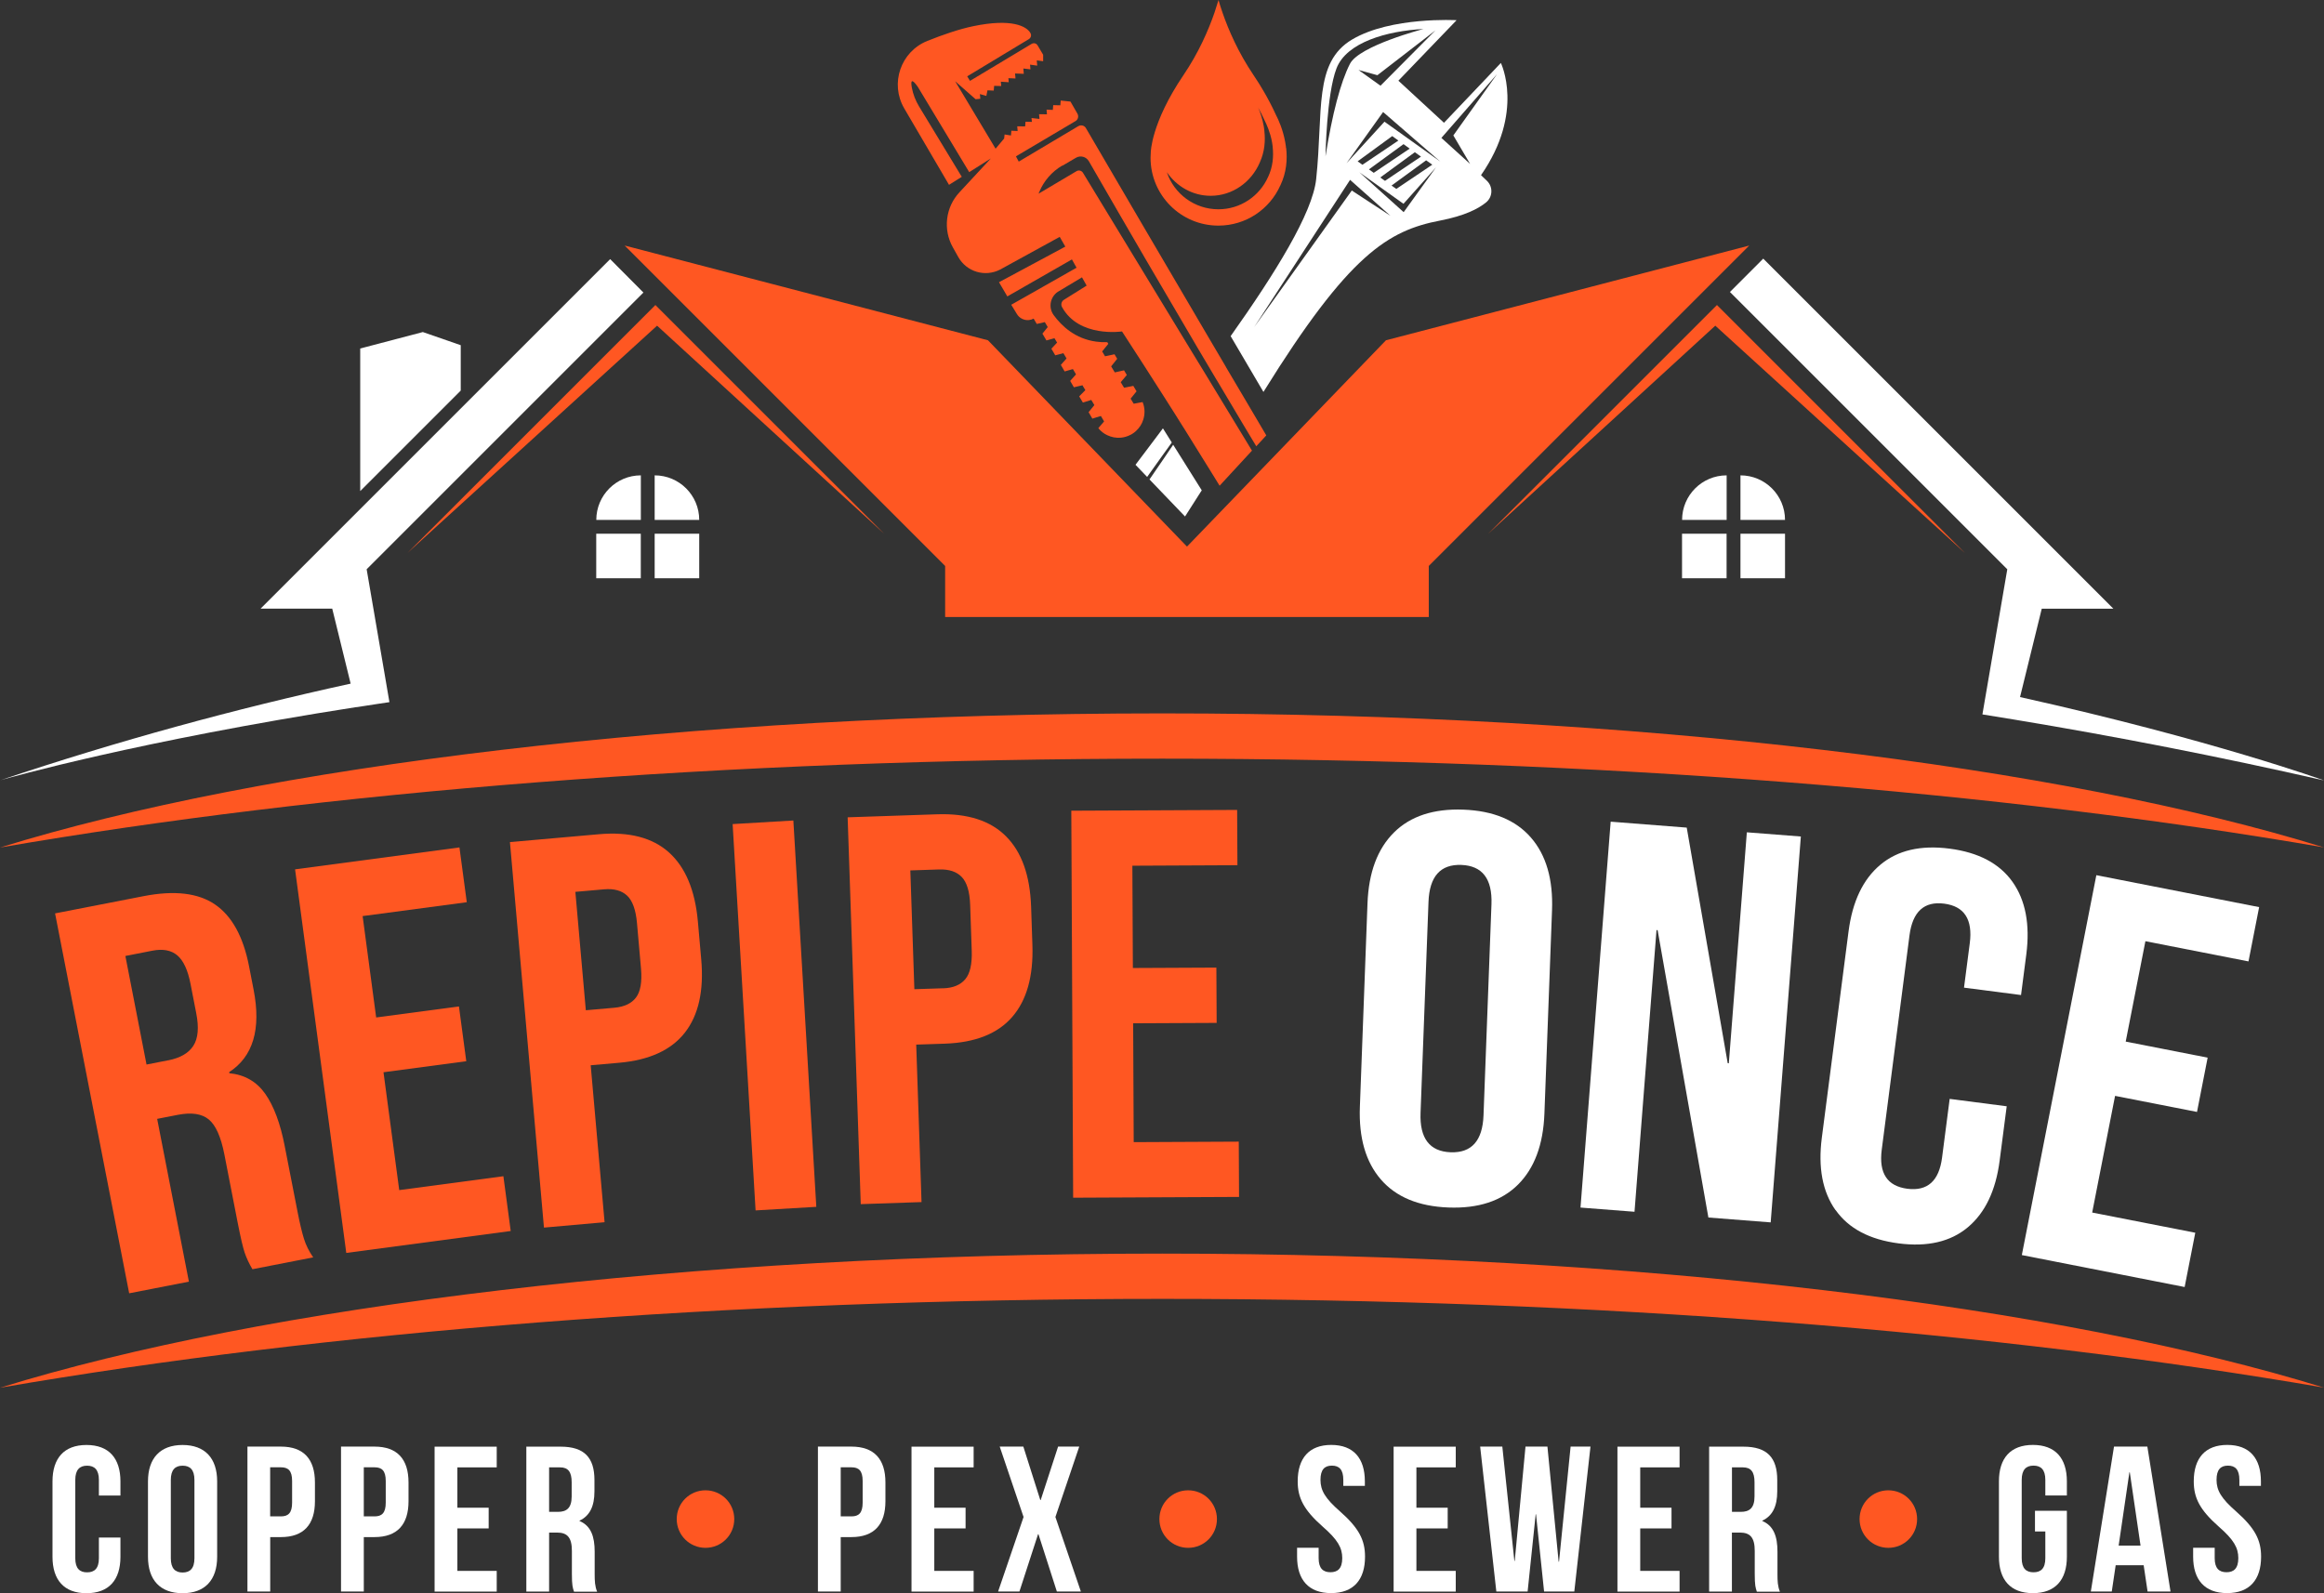
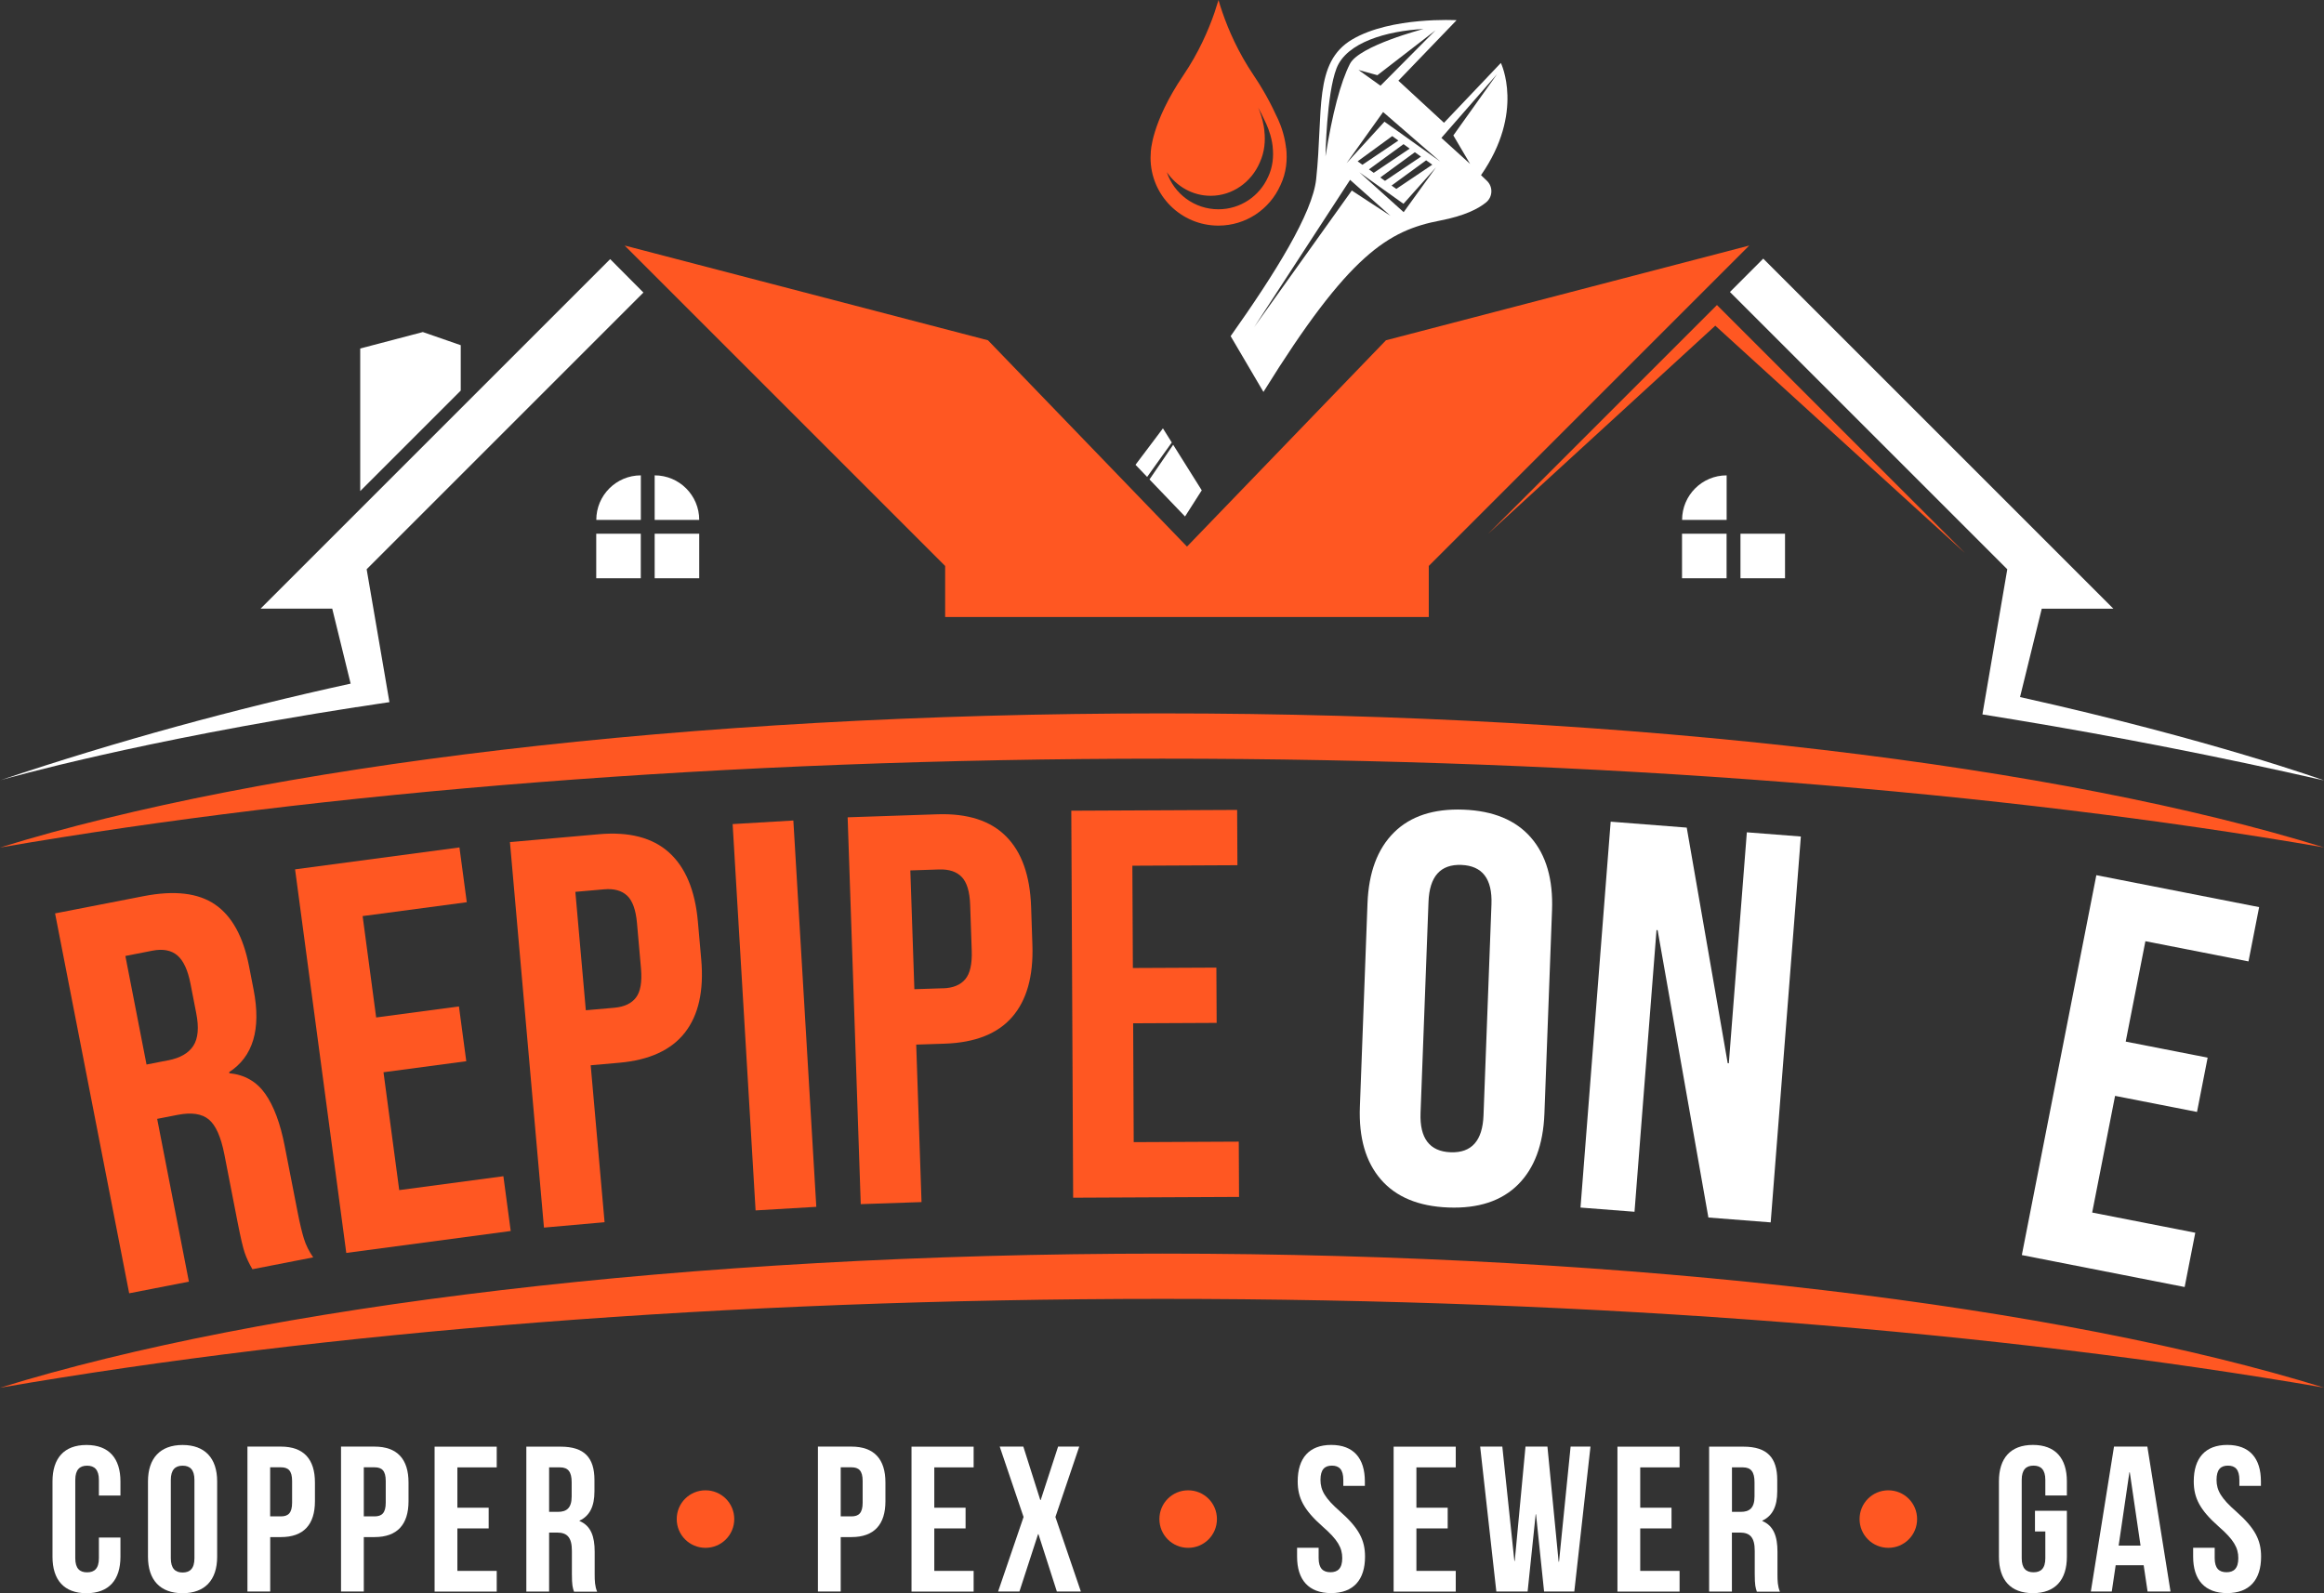
<svg xmlns="http://www.w3.org/2000/svg" id="Layer_2" data-name="Layer 2" viewBox="0 0 415.23 284.72">
  <rect x="0" y="0" width="415.23" height="284.72" fill="#333333" stroke="none" />
  <defs>
    <style> .cls-1 { fill: #ff5722; } .cls-2 { fill: #fff; } </style>
  </defs>
  <g id="Layer_1-2" data-name="Layer 1">
    <g>
      <g>
-         <path class="cls-1" d="M189.81,29.62l2.42-1.42c.81-.48,1.84-.2,2.31.6,7.18,12.47,13.64,23.53,19.35,33.22.7,1.19,1.4,2.36,2.08,3.51.47.79.93,1.57,1.39,2.34.02.05.05.08.08.12,1.62,2.75,3.19,5.38,4.69,7.88.8,1.33,1.57,2.62,2.33,3.88l1.79-1.94c-.85-1.44-1.71-2.91-2.59-4.4-1.52-2.56-3.06-5.17-4.61-7.8-.01-.02-.03-.05-.03-.07-.47-.77-.92-1.54-1.37-2.33-.73-1.22-1.44-2.44-2.16-3.67-7.76-13.19-15.57-26.55-21.47-36.65-.27-.47-.87-.62-1.35-.35l-10.65,6.34-.5-.94,10.64-6.3c.47-.27.61-.87.34-1.34-.42-.74-.84-1.45-1.24-2.15l-1.74-.18-.07.85-1.27-.03-.07.85-1.12-.05.07.84-1.41-.02.07.84-1.42-.16.07.69-1.14-.03-.07.84-1.41-.02.07.84-1.12-.05-.07.85-1.14-.18-.08.72-1.53,1.82-7.22-12.05,3.65,3.21.84-.08-.07-.84,1.15.33.2-1,1.12.05.07-.85,1.27.03-.07-.77,1.41.09-.06-.72,1.27.05-.08-.89,1.56.06-.08-.95,1.27.15-.07-.84,1.28.18-.08-.94,1.14.15v-1.16c-.37-.62-.7-1.18-.99-1.66-.22-.39-.69-.5-1.07-.28l-11.01,6.61-.5-.81,11.03-6.66c.36-.23.49-.69.27-1.07-.66-1.2-3.32-2.67-10.23-1.23-2.52.52-5.46,1.54-8.19,2.63-4.77,1.92-6.72,7.62-4.13,12.06l8,13.66,2.28-1.43-7.62-12.56c-.64-1.06-1.09-2.2-1.31-3.42-.19-1.07-.11-1.79,1.07-.11l9.19,15.25,3.86-2.44-5.61,6.05c-2.49,2.67-2.96,6.66-1.17,9.84l.97,1.73c1.49,2.65,4.79,3.62,7.48,2.23l10.64-5.84,1,1.74-8.86,4.76-2.99,1.6,1.49,2.54,2.95-1.69,8.59-4.92.83,1.48-8.56,4.86-3.11,1.76,1.01,1.66c.45.75,1.29,1.15,2.12,1.08.3-.03.59-.11.87-.26l.56.95,1.44-.33.52.89-.95,1.17.72,1.22,1.43-.4.47.78-1.02,1.1.41.69.28.49.18-.05,1.28-.33.56.94-.55.62-.47.53.68,1.17,1.22-.35.26-.07.43.73.12.22-1.04,1.16.66,1.14,1.53-.36.52.87-1.1,1.11.66,1.11,1.5-.47.55.92-1.03,1.27.67,1.15,1.53-.47.57.97-.85.99-.18.22c.44.55.99.97,1.59,1.25.75.36,1.58.52,2.42.45.6-.06,1.2-.23,1.77-.53.07-.03.14-.07.19-.1.28-.17.55-.36.77-.58.61-.56,1.06-1.26,1.29-2.03.32-1,.3-2.11-.12-3.13l-1.59.3-.55-.91,1.06-1.31-.58-.97-1.65.33-.6-.99,1.09-1.29-.5-.83-1.65.37-.65-1.08,1.08-1.35-.48-.81-1.69.36-.52-.87,1.1-1.35-.18-.3c-.69.02-1.35-.01-1.98-.1-3.75-.5-6.17-2.79-7.6-4.74-1.06-1.45-.56-3.5,1.02-4.33l4.04-2.42.83,1.48-4,2.5c-.48.26-.66.86-.4,1.33,3.03,5.53,10.72,4.36,10.72,4.36,2.69,4.13,5.22,8.07,7.6,11.81.59.92,1.17,1.84,1.74,2.74.52.83,1.03,1.64,1.53,2.44.07.11.15.23.22.34,1.76,2.82,3.44,5.51,5.01,8.07.45.74.9,1.45,1.34,2.17l5.78-6.27-2.23-3.67-4.77-7.85-.09-.15-1.42-2.34-2.06-3.37-19.63-32.28c-.24-.39-.75-.52-1.15-.28l-6.78,4.02.14-.34c.82-1.96,2.25-3.6,4.08-4.68Z" />
        <path class="cls-2" d="M264.61,31.31c7.86-11.29,3.55-20.06,3.55-20.06l-10.16,10.69-8.15-7.52,10.4-10.81s-11.7-.67-18.65,3.44c-6.96,4.11-5.14,12.8-6.44,24.97-.65,6.08-7.31,16.8-15.28,28.05l5.86,9.97s.03-.06.05-.08c15.23-24.54,22.23-28.76,31.54-30.55,4.37-.84,6.83-2.12,8.2-3.25,1.19-.98,1.25-2.78.14-3.85l-1.06-1.01ZM246.66,15.32l-3.94-2.82,3.38.94,10.37-8.01-9.81,9.88ZM238.79,12.23c1.78-4.65,8.96-6.7,15.55-7.05,0,0-11.49,2.98-13.15,6.24-1.66,3.25-3.16,8.94-4.36,16.52,0,0,.17-11.07,1.96-15.71ZM241.53,34.04l-17.44,24.41,17.13-26.31,7.22,6.43-6.91-4.52ZM247.46,32.32l-.85-.6,6.18-4.52,1.1.79-6.43,4.33ZM254.81,28.65l1.1.78-6.43,4.33-.85-.6,6.18-4.51ZM245.44,30.88l-.85-.61,6.18-4.51,1.1.8-6.43,4.33ZM243.42,29.44l-.85-.61,6.18-4.51,1.1.8-6.43,4.33ZM250.8,37.92l-7.92-7.13,7.88,5.63,5.81-6.51-5.78,8.01ZM247.37,21.74l-6.78,7.42,6.53-9.14,10.21,8.85-9.96-7.12ZM257.53,24.65l9.95-11.4-7.81,10.95,3,5.1-5.13-4.65ZM208.03,81.81l-2.65,3.87,6.35,6.62c.91-1.42,1.84-2.87,2.77-4.34.07-.11.14-.22.22-.33l-5.11-8.15-1.58,2.33ZM209.36,79.07l-1.58-2.52c-.75.99-1.49,1.96-2.2,2.93-.92,1.22-1.83,2.42-2.7,3.58l2.08,2.17,2.7-3.78,1.7-2.37Z" />
        <path class="cls-1" d="M229.77,26.44s0-.09-.01-.14c0-.03,0-.05,0-.07-.03-.27-.08-.55-.13-.83-.41-2.28-1.24-4.07-1.64-4.83-1.46-3.24-3.26-5.98-3.26-5.98h0c-.24-.38-.49-.76-.75-1.15-2.73-4.04-4.48-8.07-5.56-11.2-.28-.81-.52-1.56-.71-2.23-.2.67-.44,1.42-.71,2.23-1.08,3.13-2.82,7.16-5.56,11.2-5.8,8.57-5.83,13.8-5.83,13.8h0c-.03.32-.04.64-.04.96,0,6.69,5.43,12.12,12.12,12.12,4.93,0,9.17-2.94,11.06-7.17,0-.01.01-.02.02-.03,1.09-2.29,1.26-4.63,1.03-6.68ZM226.56,31.63s0,.02-.01.03c-1.52,3.38-4.91,5.74-8.86,5.74-4.29,0-7.93-2.78-9.21-6.63,1.75,2.55,4.6,4.22,7.83,4.22,3.91,0,7.28-2.45,8.78-5.96,0,0,0-.01.01-.02.86-1.9,1-3.85.81-5.55h0s-.01-.08-.01-.12c0-.02,0-.04,0-.06-.03-.23-.06-.46-.1-.7-.24-1.4-.67-2.58-1-3.36.38.7.79,1.5,1.17,2.34.31.61.98,2.05,1.31,3.87.04.23.08.45.1.67,0,.02,0,.04,0,.06,0,.04.01.08.01.12.18,1.64.05,3.51-.82,5.35Z" />
        <g>
          <path class="cls-2" d="M63.7,126.38c.4-.06.81-.12,1.21-.19.86-.13,1.72-.26,2.59-.4.69-.1,1.38-.21,2.08-.31l-.31-1.8-.48-2.82-3.28-19.13,49.45-49.45-5.94-5.97-62.46,62.46h12.8l3.29,13.4c-20.58,4.5-41.49,10.19-62.55,17.25,1.72-.49,24.68-7,63.59-13.06Z" />
          <path class="cls-2" d="M358.64,101.75l-3.69,21.53-.37,2.15-.38,2.24c1.9.3,3.81.61,5.72.93,18.06,2.99,36.52,6.59,55.32,10.87,0,0-20.06-7.27-54.32-14.9h0s3.88-15.79,3.88-15.79h12.8l-62.56-62.56-5.95,5.96,49.55,49.55Z" />
          <path class="cls-2" d="M114.5,84.95h0c-4.4,0-7.96,3.57-7.96,7.96h0s7.96,0,7.96,0v-7.96Z" />
          <path class="cls-2" d="M124.93,92.91c0-4.4-3.57-7.96-7.96-7.96h0v7.96h7.96Z" />
          <rect class="cls-2" x="106.53" y="95.38" width="7.96" height="7.96" />
          <rect class="cls-2" x="116.97" y="95.38" width="7.96" height="7.96" />
          <path class="cls-2" d="M308.5,84.95h0c-4.4,0-7.96,3.57-7.96,7.96h0s7.96,0,7.96,0v-7.96Z" />
-           <path class="cls-2" d="M318.93,92.91c0-4.4-3.57-7.96-7.96-7.96h0v7.96h7.96Z" />
          <rect class="cls-2" x="300.53" y="95.38" width="7.96" height="7.96" />
          <rect class="cls-2" x="310.97" y="95.38" width="7.96" height="7.96" />
          <path class="cls-1" d="M0,151.46c57.76-9.97,129.7-15.88,207.69-15.88s149.8,5.9,207.54,15.86c-46.95-14.53-122.44-23.95-207.57-23.95S46.94,136.92,0,151.46Z" />
          <path class="cls-1" d="M0,248c57.76-9.97,129.7-15.88,207.69-15.88s149.8,5.9,207.54,15.86c-46.95-14.53-122.44-23.95-207.57-23.95S46.94,233.46,0,248Z" />
          <polygon class="cls-1" points="168.87 110.26 199.94 110.26 224.21 110.26 255.28 110.26 255.28 101.14 312.54 43.88 247.63 60.81 212.08 97.68 176.52 60.81 111.61 43.88 168.87 101.14 168.87 110.26" />
          <polygon class="cls-2" points="82.32 69.8 82.32 61.69 75.55 59.34 64.36 62.28 64.36 87.76 75.55 76.57 82.32 69.8" />
-           <polygon class="cls-1" points="117.1 54.51 72.81 98.81 117.4 58.2 157.99 95.4 117.1 54.51" />
          <polygon class="cls-1" points="306.77 54.51 265.88 95.4 306.47 58.2 351.06 98.81 306.77 54.51" />
        </g>
      </g>
      <g>
        <path class="cls-1" d="M9.84,163.23l15.81-3.08c5.49-1.07,9.75-.58,12.77,1.49,3.02,2.06,5.05,5.75,6.08,11.05l.81,4.17c1.37,7.05-.08,11.96-4.37,14.74l.04.19c2.74.27,4.87,1.5,6.41,3.68,1.53,2.18,2.69,5.28,3.47,9.29l2.33,11.93c.38,1.94.75,3.49,1.11,4.66.36,1.17.92,2.29,1.66,3.35l-10.86,2.12c-.6-1.02-1.06-2.01-1.38-2.95-.32-.94-.72-2.68-1.22-5.2l-2.42-12.41c-.61-3.1-1.53-5.17-2.77-6.2-1.24-1.03-3.09-1.31-5.55-.83l-3.68.72,5.67,29.09-10.67,2.08-13.24-67.89ZM30.06,189.49c2.13-.42,3.63-1.28,4.48-2.59.85-1.31,1.03-3.25.52-5.84l-1.02-5.24c-.48-2.46-1.26-4.15-2.35-5.08-1.09-.93-2.57-1.21-4.44-.85l-4.85.95,3.78,19.4,3.88-.76Z" />
        <path class="cls-1" d="M52.71,155.36l29.38-3.92,1.31,9.79-18.61,2.48,2.42,18.12,14.79-1.97,1.31,9.79-14.79,1.97,2.81,21.06,18.61-2.48,1.31,9.79-29.38,3.92-9.15-68.56Z" />
        <path class="cls-1" d="M91.1,150.49l15.94-1.41c5.38-.47,9.54.61,12.49,3.26,2.94,2.65,4.66,6.76,5.16,12.34l.6,6.79c.49,5.58-.48,9.93-2.91,13.05-2.44,3.13-6.34,4.92-11.72,5.4l-5.12.45,2.48,28.05-10.83.96-6.08-68.9ZM109.78,180.09c1.77-.16,3.06-.77,3.86-1.83s1.09-2.77.89-5.14l-.72-8.17c-.21-2.36-.8-4-1.77-4.9s-2.34-1.28-4.12-1.12l-5.12.45,1.87,21.16,5.12-.45Z" />
        <path class="cls-1" d="M130.9,147.27l10.85-.64,4.1,69.04-10.85.64-4.1-69.04Z" />
        <path class="cls-1" d="M151.46,146.06l16-.54c5.4-.18,9.5,1.13,12.29,3.94,2.8,2.81,4.29,7.01,4.48,12.6l.23,6.81c.19,5.6-1.02,9.89-3.62,12.88-2.6,2.99-6.6,4.57-12,4.76l-5.14.17.95,28.14-10.86.37-2.34-69.12ZM168.51,176.62c1.78-.06,3.09-.6,3.95-1.62.86-1.02,1.24-2.71,1.16-5.08l-.28-8.2c-.08-2.37-.58-4.03-1.5-4.99-.92-.96-2.27-1.41-4.05-1.35l-5.14.17.72,21.23,5.14-.17Z" />
        <path class="cls-1" d="M191.4,144.88l29.64-.14.05,9.88-18.77.09.09,18.28,14.92-.07.05,9.88-14.92.07.1,21.24,18.77-.09.05,9.88-29.64.14-.33-69.16Z" />
        <path class="cls-2" d="M246.73,210.79c-2.72-3.13-3.97-7.47-3.76-13l1.36-36.34c.21-5.53,1.78-9.75,4.73-12.68,2.94-2.92,7.08-4.28,12.41-4.08,5.33.2,9.36,1.87,12.07,5,2.72,3.13,3.97,7.47,3.76,13l-1.36,36.34c-.21,5.53-1.79,9.76-4.73,12.68-2.94,2.92-7.08,4.28-12.41,4.08s-9.36-1.87-12.07-5ZM265.06,199.32l1.42-37.72c.17-4.54-1.62-6.88-5.37-7.03s-5.71,2.06-5.88,6.6l-1.42,37.72c-.17,4.54,1.62,6.88,5.37,7.03,3.75.14,5.71-2.06,5.88-6.6Z" />
        <path class="cls-2" d="M287.78,146.84l13.59,1.06,7.32,42.1.2.02,3.22-41.28,9.65.75-5.39,68.96-11.13-.87-9.07-51.35-.2-.02-3.93,50.34-9.65-.75,5.39-68.96Z" />
-         <path class="cls-2" d="M327.96,216.27c-2.33-3.29-3.15-7.61-2.45-12.97l4.77-36.84c.69-5.36,2.59-9.33,5.68-11.92,3.09-2.59,7.22-3.55,12.38-2.88,5.16.67,8.91,2.65,11.24,5.94,2.33,3.29,3.15,7.62,2.46,12.97l-.94,7.25-10.19-1.32,1.03-7.94c.55-4.25-.97-6.6-4.56-7.07-3.59-.47-5.66,1.43-6.21,5.67l-4.96,38.31c-.54,4.18.98,6.5,4.58,6.97,3.59.46,5.66-1.39,6.2-5.57l1.36-10.49,10.19,1.32-1.26,9.7c-.69,5.36-2.59,9.33-5.68,11.92-3.09,2.59-7.22,3.55-12.38,2.88-5.16-.67-8.91-2.65-11.24-5.94Z" />
        <path class="cls-2" d="M374.55,156.4l29.09,5.71-1.9,9.7-18.42-3.61-3.52,17.94,14.64,2.87-1.9,9.7-14.64-2.87-4.09,20.85,18.42,3.61-1.9,9.7-29.09-5.71,13.31-67.87Z" />
      </g>
    </g>
    <g>
      <path class="cls-2" d="M21.52,274.77v3.44c0,4.14-2.07,6.51-6.07,6.51s-6.07-2.37-6.07-6.51v-13.47c0-4.14,2.07-6.51,6.07-6.51s6.07,2.37,6.07,6.51v2.52h-3.85v-2.78c0-1.85-.81-2.55-2.11-2.55s-2.11.7-2.11,2.55v13.99c0,1.85.81,2.52,2.11,2.52s2.11-.67,2.11-2.52v-3.7h3.85Z" />
      <path class="cls-2" d="M26.44,264.74c0-4.14,2.18-6.51,6.18-6.51s6.18,2.37,6.18,6.51v13.47c0,4.14-2.18,6.51-6.18,6.51s-6.18-2.37-6.18-6.51v-13.47ZM30.52,278.47c0,1.85.81,2.55,2.11,2.55s2.11-.7,2.11-2.55v-13.99c0-1.85-.81-2.55-2.11-2.55s-2.11.7-2.11,2.55v13.99Z" />
      <path class="cls-2" d="M56.27,264.92v3.37c0,4.14-2,6.4-6.07,6.4h-1.92v9.73h-4.07v-25.9h5.99c4.07,0,6.07,2.26,6.07,6.4ZM48.27,262.22v8.77h1.92c1.29,0,2-.59,2-2.44v-3.89c0-1.85-.7-2.44-2-2.44h-1.92Z" />
      <path class="cls-2" d="M72.99,264.92v3.37c0,4.14-2,6.4-6.07,6.4h-1.92v9.73h-4.07v-25.9h5.99c4.07,0,6.07,2.26,6.07,6.4ZM65,262.22v8.77h1.92c1.29,0,2-.59,2-2.44v-3.89c0-1.85-.7-2.44-2-2.44h-1.92Z" />
      <path class="cls-2" d="M81.72,269.44h5.59v3.7h-5.59v7.59h7.03v3.7h-11.1v-25.9h11.1v3.7h-7.03v7.21Z" />
      <path class="cls-2" d="M102.55,284.42c-.22-.67-.37-1.07-.37-3.18v-4.07c0-2.4-.81-3.29-2.66-3.29h-1.41v10.55h-4.07v-25.9h6.14c4.22,0,6.03,1.96,6.03,5.96v2.04c0,2.66-.85,4.37-2.66,5.22v.07c2.04.85,2.7,2.78,2.7,5.48v4c0,1.26.04,2.18.44,3.15h-4.14ZM98.11,262.22v7.96h1.59c1.52,0,2.44-.67,2.44-2.74v-2.55c0-1.85-.63-2.66-2.07-2.66h-1.96Z" />
      <path class="cls-1" d="M126.05,266.33c2.85,0,5.14,2.29,5.14,5.14s-2.29,5.14-5.14,5.14-5.14-2.29-5.14-5.14,2.29-5.14,5.14-5.14Z" />
      <path class="cls-2" d="M158.2,264.92v3.37c0,4.14-2,6.4-6.07,6.4h-1.92v9.73h-4.07v-25.9h5.99c4.07,0,6.07,2.26,6.07,6.4ZM150.21,262.22v8.77h1.92c1.29,0,2-.59,2-2.44v-3.89c0-1.85-.7-2.44-2-2.44h-1.92Z" />
      <path class="cls-2" d="M166.93,269.44h5.59v3.7h-5.59v7.59h7.03v3.7h-11.1v-25.9h11.1v3.7h-7.03v7.21Z" />
      <path class="cls-2" d="M192.83,258.52l-4.26,12.58,4.55,13.32h-4.29l-3.29-10.25h-.07l-3.33,10.25h-3.81l4.55-13.32-4.26-12.58h4.22l3.03,9.55h.07l3.11-9.55h3.77Z" />
      <path class="cls-1" d="M212.29,266.33c2.85,0,5.14,2.29,5.14,5.14s-2.29,5.14-5.14,5.14-5.14-2.29-5.14-5.14,2.29-5.14,5.14-5.14Z" />
      <path class="cls-2" d="M237.86,258.22c3.96,0,6,2.37,6,6.51v.81h-3.85v-1.07c0-1.85-.74-2.55-2.04-2.55s-2.04.7-2.04,2.55.81,3.29,3.48,5.62c3.4,3,4.48,5.14,4.48,8.1,0,4.14-2.07,6.51-6.07,6.51s-6.07-2.37-6.07-6.51v-1.59h3.85v1.85c0,1.85.81,2.52,2.11,2.52s2.11-.67,2.11-2.52-.81-3.29-3.48-5.62c-3.4-3-4.48-5.14-4.48-8.1,0-4.14,2.04-6.51,5.99-6.51Z" />
      <path class="cls-2" d="M253.07,269.44h5.59v3.7h-5.59v7.59h7.03v3.7h-11.1v-25.9h11.1v3.7h-7.03v7.21Z" />
      <path class="cls-2" d="M274.45,270.62h-.07l-1.44,13.8h-5.59l-2.89-25.9h3.96l2.15,20.42h.07l1.92-20.42h3.92l2,20.57h.07l2.07-20.57h3.55l-2.89,25.9h-5.4l-1.44-13.8Z" />
      <path class="cls-2" d="M293.06,269.44h5.59v3.7h-5.59v7.59h7.03v3.7h-11.1v-25.9h11.1v3.7h-7.03v7.21Z" />
      <path class="cls-2" d="M313.89,284.42c-.22-.67-.37-1.07-.37-3.18v-4.07c0-2.4-.81-3.29-2.67-3.29h-1.41v10.55h-4.07v-25.9h6.14c4.22,0,6.03,1.96,6.03,5.96v2.04c0,2.66-.85,4.37-2.66,5.22v.07c2.03.85,2.7,2.78,2.7,5.48v4c0,1.26.04,2.18.44,3.15h-4.14ZM309.45,262.22v7.96h1.59c1.52,0,2.44-.67,2.44-2.74v-2.55c0-1.85-.63-2.66-2.07-2.66h-1.96Z" />
      <path class="cls-1" d="M337.39,266.33c2.85,0,5.14,2.29,5.14,5.14s-2.29,5.14-5.14,5.14-5.14-2.29-5.14-5.14,2.29-5.14,5.14-5.14Z" />
      <path class="cls-2" d="M363.59,269.99h5.7v8.21c0,4.14-2.07,6.51-6.07,6.51s-6.07-2.37-6.07-6.51v-13.47c0-4.14,2.07-6.51,6.07-6.51s6.07,2.37,6.07,6.51v2.52h-3.85v-2.78c0-1.85-.81-2.55-2.11-2.55s-2.11.7-2.11,2.55v13.99c0,1.85.81,2.52,2.11,2.52s2.11-.67,2.11-2.52v-4.77h-1.85v-3.7Z" />
      <path class="cls-2" d="M387.82,284.42h-4.11l-.7-4.7h-5l-.7,4.7h-3.74l4.14-25.9h5.96l4.14,25.9ZM378.53,276.21h3.92l-1.92-13.1h-.07l-1.92,13.1Z" />
      <path class="cls-2" d="M397.96,258.22c3.96,0,6,2.37,6,6.51v.81h-3.85v-1.07c0-1.85-.74-2.55-2.04-2.55s-2.04.7-2.04,2.55.81,3.29,3.48,5.62c3.4,3,4.48,5.14,4.48,8.1,0,4.14-2.07,6.51-6.07,6.51s-6.07-2.37-6.07-6.51v-1.59h3.85v1.85c0,1.85.81,2.52,2.11,2.52s2.11-.67,2.11-2.52-.81-3.29-3.48-5.62c-3.4-3-4.48-5.14-4.48-8.1,0-4.14,2.04-6.51,5.99-6.51Z" />
    </g>
  </g>
</svg>